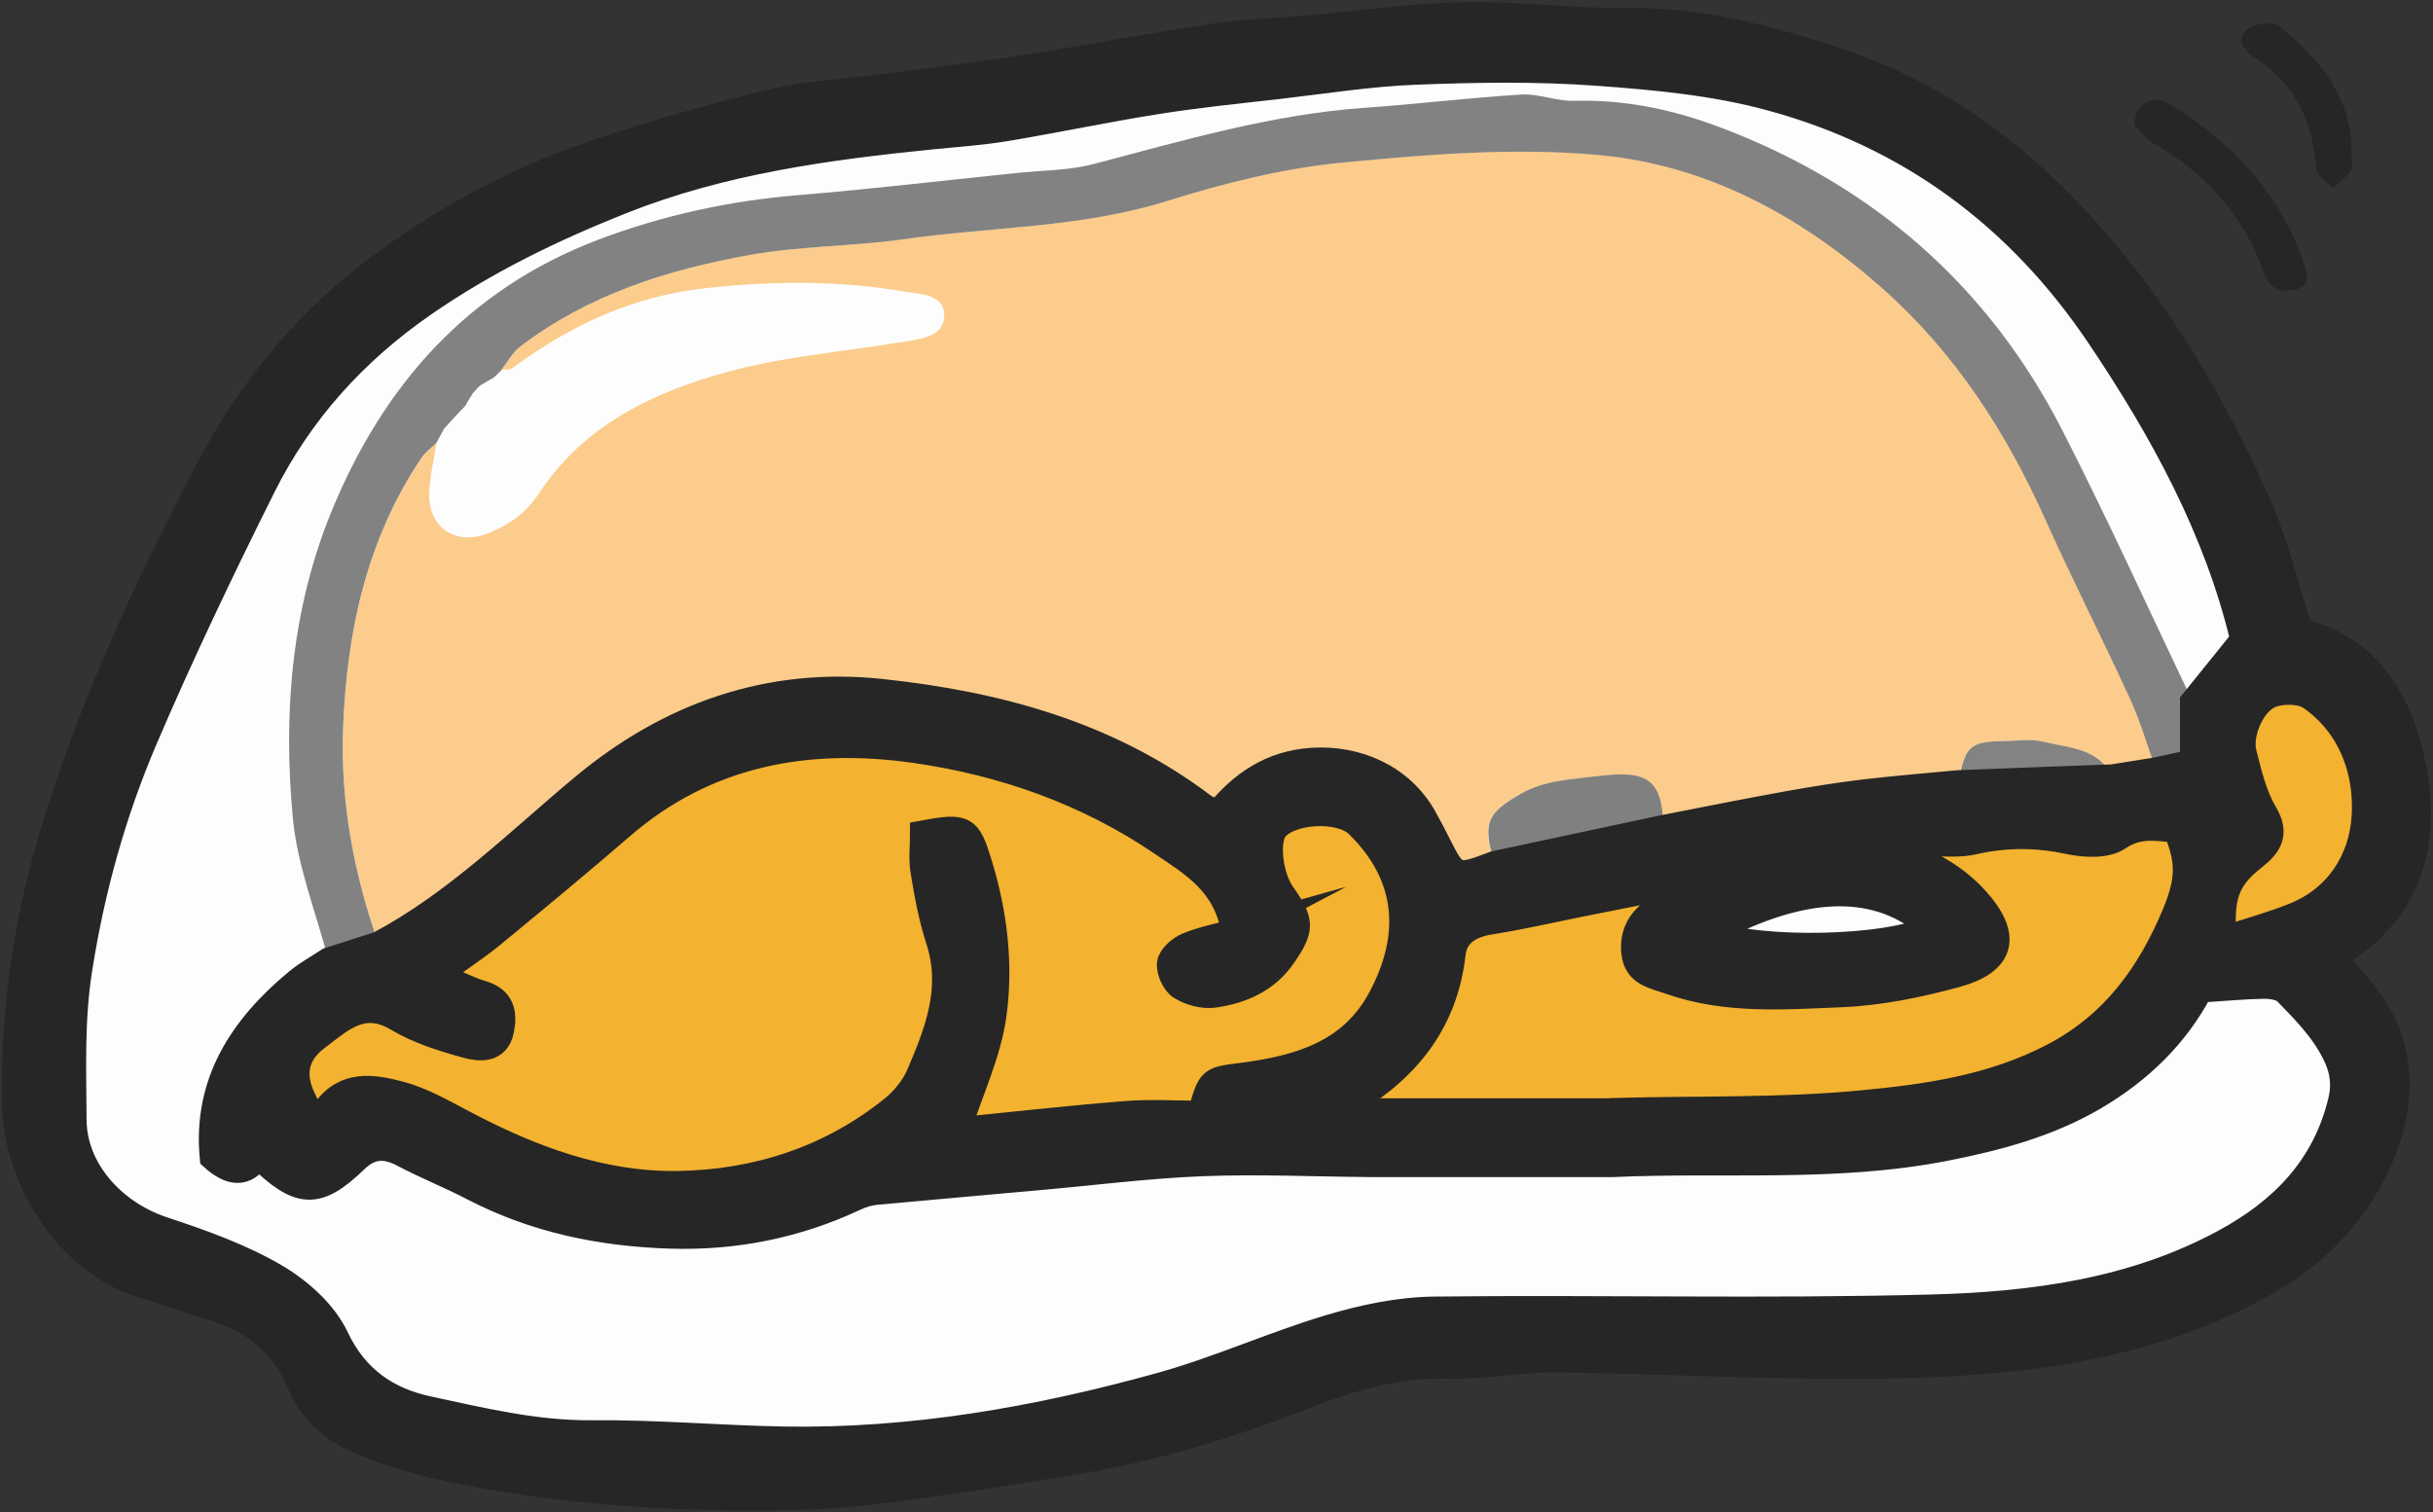
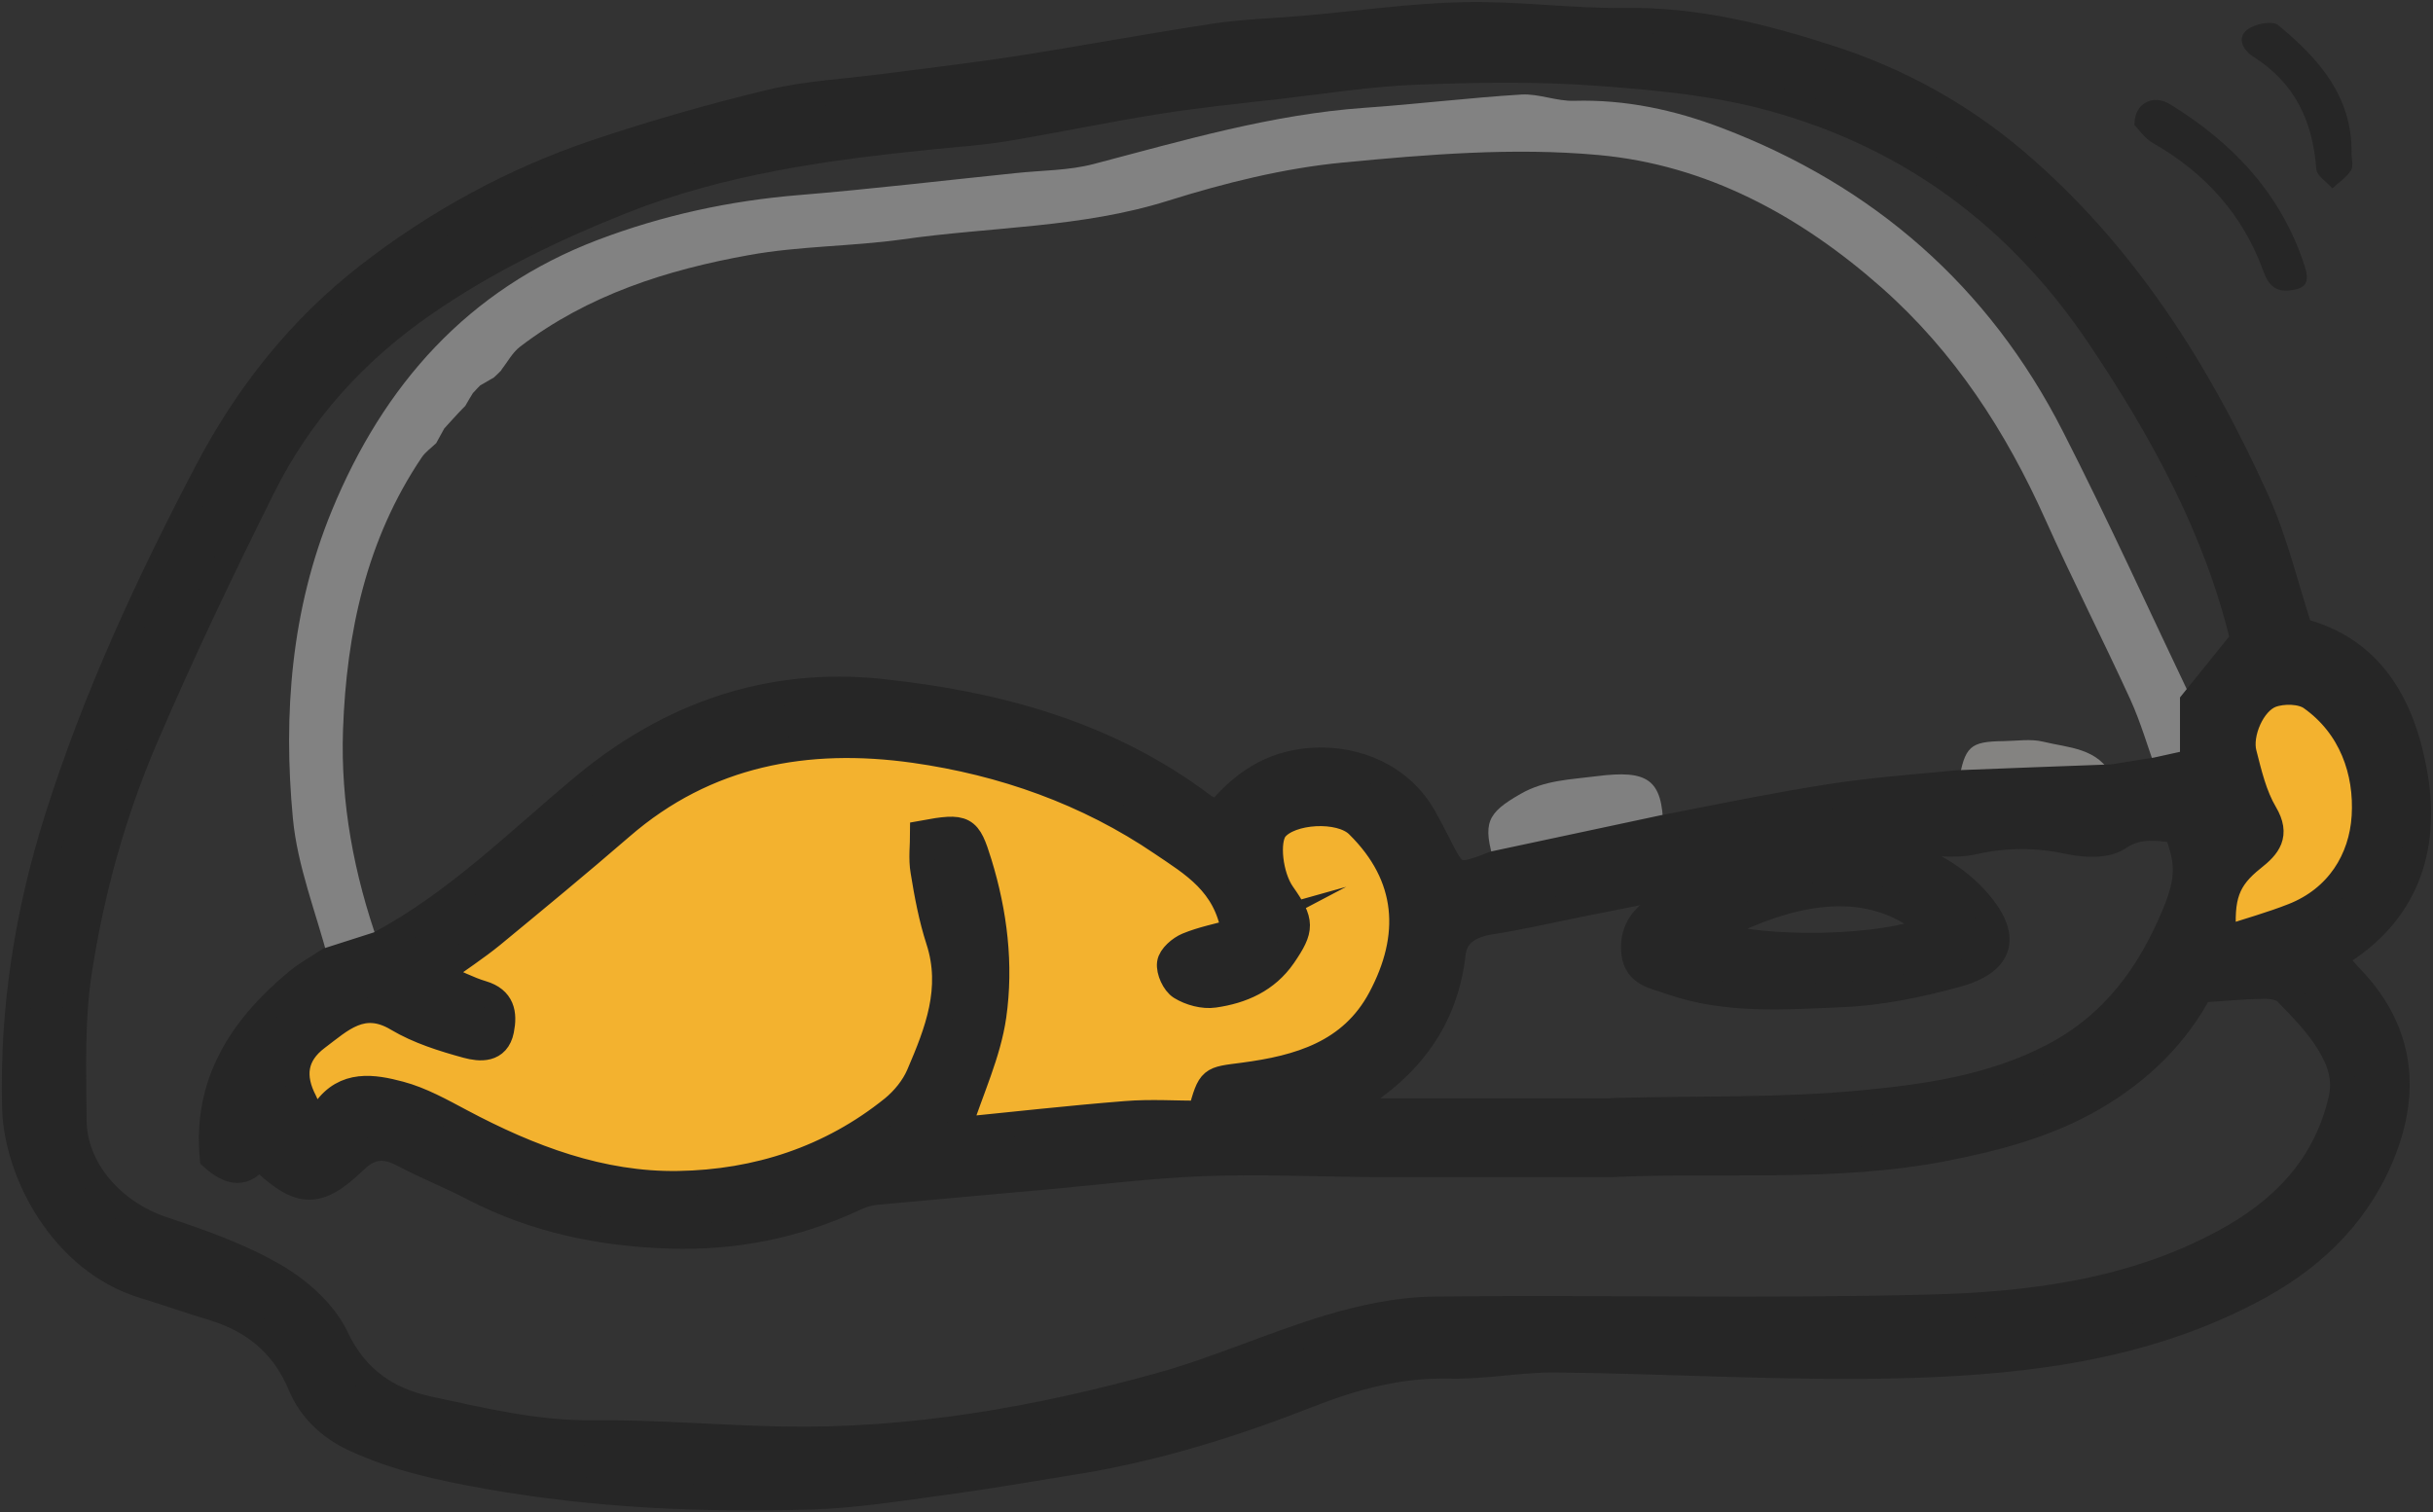
<svg xmlns="http://www.w3.org/2000/svg" width="193" height="120" viewBox="0 0 193 120" fill="none">
  <rect x="0" y="0" width="193" height="120" fill="#333333" stroke="none" />
  <g clip-path="url(#clip0_432_129)">
-     <path d="M182.415 75.033C183.51 78.154 185.47 81.033 185.782 84.327C186.139 88.119 184.225 91.714 182.38 95.055C181.089 97.378 179.717 99.794 177.469 101.204C175.29 102.58 172.615 102.8 170.043 102.984C156.842 103.944 143.628 104.892 130.426 105.851C124.638 106.267 118.873 106.788 113.097 106.684C107.32 106.579 103.908 108.198 98.569 110.579C87.281 115.596 74.506 115.654 62.158 115.619C54.605 115.596 47.053 115.584 39.501 115.561C35.846 115.561 31.926 115.457 28.974 113.296C26.91 111.793 25.631 109.481 24.051 107.47C21.261 103.921 17.433 101.204 13.167 99.759C3.09 96.349 2.571 83.761 4.323 74.536C5.419 68.757 8.232 63.277 9.373 57.44C11.287 47.683 16.372 40.204 21.538 31.639C25.158 25.616 32.675 21.096 38.879 18.102C48.264 13.571 58.422 10.947 68.672 9.202C76.247 7.907 84.007 7.768 91.524 6.15C95.767 5.237 99.895 3.873 104.115 2.878C120.672 -0.994 138.797 1.41 153.29 10.334C163.575 16.669 171.842 26.321 176.454 37.499C178.553 42.586 180.086 48.365 180.835 53.798C181.804 60.838 180.017 68.167 182.427 75.022L182.415 75.033Z" fill="#FEFDFD" />
-     <path d="M167.577 61.636C168.741 61.451 169.894 61.266 171.059 61.081C170.39 59.208 169.836 57.278 169.018 55.486C166.827 50.7 164.417 45.996 162.273 41.198C159.137 34.193 155.078 27.928 149.279 22.796C142.787 17.05 135.362 13.051 126.818 12.276C120.119 11.664 113.247 12.23 106.514 12.877C101.844 13.328 97.175 14.496 92.678 15.906C85.783 18.068 78.634 17.975 71.624 18.969C67.589 19.547 63.45 19.501 59.437 20.218C52.934 21.397 46.662 23.385 41.289 27.477C40.666 27.951 40.274 28.714 39.779 29.338C40.055 29.304 40.413 29.373 40.609 29.234C45.197 25.847 50.121 23.512 55.955 22.865C61.316 22.275 66.586 22.241 71.855 23.154C73.008 23.351 74.968 23.327 74.899 25.108C74.829 26.691 73.123 26.876 71.809 27.096C67.127 27.882 62.331 28.252 57.777 29.489C51.85 31.095 46.304 33.731 42.742 39.164C41.727 40.701 40.39 41.638 38.775 42.297C36.17 43.36 33.921 41.857 34.048 39.072C34.106 37.754 34.429 36.447 34.625 35.141C34.233 35.523 33.76 35.835 33.46 36.286C29.067 42.805 27.488 50.215 27.211 57.891C27.003 63.705 28.099 69.404 30.036 74.906C36.158 71.646 41.035 66.757 46.293 62.376C53.119 56.688 61.04 53.937 69.837 54.862C79.026 55.821 87.882 58.191 95.457 63.936C95.745 64.156 96.125 64.26 96.587 64.479C98.489 62.202 100.749 60.538 104.093 60.33C107.586 60.11 111.126 61.59 112.948 64.826C113.328 65.497 113.686 66.167 114.02 66.849C115.415 69.658 115.484 69.693 118.54 68.525C117.56 65.312 117.905 64.537 120.627 62.988C122.517 61.913 124.547 61.867 126.611 61.601C130.681 61.081 131.857 61.821 131.914 65.659C135.177 65.034 138.44 64.375 141.715 63.774C143.733 63.404 145.75 63.081 147.78 62.838C150.293 62.537 152.83 62.341 155.343 62.098C155.839 59.22 156.231 58.85 158.929 58.804C159.978 58.792 161.074 58.607 162.054 58.85C164.071 59.347 166.424 59.324 167.553 61.636H167.577Z" fill="#FCCC8C" />
    <path d="M97.901 73.912C97.29 70.074 94.603 68.548 92.205 66.918C86.256 62.873 79.569 60.514 72.535 59.52C64.049 58.33 56.047 59.752 49.291 65.624C45.924 68.548 42.5 71.38 39.052 74.201C37.819 75.218 36.469 76.085 34.752 77.334C36.17 77.935 37.196 78.478 38.291 78.802C39.871 79.276 40.055 80.385 39.802 81.726C39.479 83.368 38.084 83.229 37.057 82.952C35.155 82.431 33.206 81.83 31.535 80.825C28.779 79.183 27.061 80.917 25.193 82.327C23.372 83.703 23.175 85.414 24.202 87.39C24.398 87.772 24.375 88.281 24.513 88.997C25.078 88.616 25.551 88.442 25.793 88.096C27.384 85.841 29.644 86.223 31.742 86.778C33.437 87.229 35.04 88.119 36.608 88.963C42.015 91.841 47.711 94.002 53.845 93.898C60.048 93.794 65.882 91.91 70.84 87.922C71.705 87.229 72.489 86.258 72.916 85.252C74.368 81.865 75.706 78.443 74.472 74.606C73.896 72.825 73.55 70.964 73.25 69.115C73.089 68.109 73.216 67.069 73.216 66.086C76.605 65.45 76.847 65.635 77.712 68.467C78.934 72.444 79.43 76.548 78.854 80.593C78.427 83.587 77.067 86.443 76.029 89.645C80.306 89.217 84.803 88.708 89.323 88.35C91.306 88.188 93.324 88.327 95.249 88.327C96.022 85.495 96.045 85.645 98.662 85.298C103.055 84.72 107.217 83.529 109.523 79.206C112.152 74.282 111.864 69.531 107.736 65.462C106.318 64.063 102.34 64.317 101.199 65.763C100.461 66.687 100.772 69.496 101.764 70.906C103.32 73.114 103.309 73.692 101.844 75.831C100.507 77.773 98.535 78.628 96.345 78.94C95.491 79.068 94.431 78.779 93.681 78.316C93.162 78.004 92.724 77.033 92.805 76.42C92.874 75.877 93.624 75.241 94.212 74.987C95.388 74.501 96.667 74.247 97.924 73.9L97.901 73.912Z" fill="#F3B22F" />
    <path d="M173.941 55.682C170.517 48.515 167.243 41.279 163.634 34.216C157.765 22.702 148.61 14.726 136.573 10.149C132.849 8.727 128.952 7.883 124.881 7.998C123.486 8.045 122.068 7.42 120.685 7.501C116.534 7.756 112.406 8.264 108.255 8.553C100.876 9.073 93.843 11.154 86.752 13.015C84.769 13.536 82.659 13.512 80.595 13.732C74.853 14.322 69.123 15.004 63.381 15.477C57.881 15.928 52.554 17.084 47.412 19.038C37.115 22.956 30.416 30.551 26.312 40.539C23.107 48.353 22.449 56.63 23.233 64.929C23.591 68.733 25.078 72.432 26.058 76.177C27.384 75.749 28.71 75.333 30.036 74.905C28.087 69.403 27.004 63.693 27.211 57.89C27.488 50.214 29.056 42.816 33.46 36.285C33.76 35.846 34.233 35.522 34.625 35.14H34.613C34.821 34.77 35.029 34.389 35.236 34.008L35.213 34.031C35.397 33.823 35.593 33.614 35.778 33.406L35.755 33.429C35.951 33.221 36.135 33.013 36.331 32.805L36.308 32.828C36.504 32.632 36.689 32.424 36.885 32.227V32.251C37.092 31.881 37.311 31.511 37.542 31.141V31.164C37.715 30.967 37.911 30.759 38.107 30.563L38.084 30.586L39.202 29.939H39.191C39.387 29.765 39.583 29.569 39.779 29.372H39.756C40.252 28.736 40.644 27.973 41.266 27.5C46.639 23.396 52.911 21.408 59.414 20.24C63.415 19.512 67.555 19.558 71.602 18.992C78.623 17.986 85.772 18.09 92.655 15.928C97.152 14.518 101.822 13.351 106.491 12.9C113.225 12.252 120.096 11.686 126.795 12.299C135.339 13.073 142.764 17.084 149.256 22.818C155.055 27.95 159.114 34.227 162.25 41.221C164.406 46.029 166.804 50.723 168.995 55.508C169.814 57.312 170.367 59.242 171.036 61.103C171.97 60.895 172.904 60.687 173.918 60.467V55.705L173.941 55.682Z" fill="#828282" />
-     <path d="M128.455 88.143C134.843 87.981 141.254 88.143 147.595 87.553C152.795 87.056 158.007 86.339 162.849 83.808C167.669 81.288 170.494 77.334 172.477 72.584C173.687 69.694 173.549 68.26 172.604 65.891C171.093 65.786 169.652 65.44 168.049 66.515C167.104 67.162 165.409 67.093 164.164 66.827C161.615 66.272 159.183 66.237 156.611 66.827C154.974 67.197 153.176 66.85 151.446 66.862C150.823 66.862 150.212 66.942 149.555 67.127C152.253 68.087 154.801 69.208 156.75 71.381C159.344 74.26 158.917 76.352 155.17 77.381C152.207 78.19 149.117 78.826 146.062 78.953C141.53 79.138 136.93 79.508 132.491 77.947C131.211 77.496 129.804 77.334 129.608 75.67C129.424 74.121 130.081 72.93 131.442 72.109C132.145 71.682 132.744 71.092 133.298 70.202C130.565 70.746 127.833 71.289 125.112 71.832C122.817 72.294 120.534 72.826 118.217 73.185C116.649 73.427 115.426 74.144 115.253 75.693C114.654 81.022 111.76 84.698 107.355 87.403C107.298 87.438 107.275 87.565 107.102 87.946C107.736 88.027 108.301 88.108 108.866 88.177C109.373 88.016 109.892 87.715 110.399 87.715C115.899 87.68 121.41 87.68 126.91 87.715C127.429 87.715 127.936 88.016 128.444 88.177L128.455 88.143Z" fill="#F3B22F" />
    <path d="M176.432 74.478C178.403 73.831 180.202 73.334 181.931 72.651C185.483 71.253 187.362 68.178 187.57 64.768C187.789 61.208 186.532 57.612 183.35 55.358C182.6 54.827 181.113 54.792 180.19 55.139C178.703 55.705 177.642 58.202 178.034 59.739C178.449 61.369 178.853 63.092 179.695 64.513C180.721 66.247 179.948 67.138 178.738 68.097C176.697 69.715 176.166 71.114 176.443 74.466L176.432 74.478Z" fill="#F3B22F" />
    <path d="M131.938 65.647C131.88 61.809 130.704 61.069 126.634 61.589C124.558 61.855 122.529 61.901 120.65 62.976C117.929 64.525 117.583 65.3 118.563 68.513C123.025 67.565 127.475 66.606 131.938 65.658V65.647Z" fill="#808080" />
    <path d="M167.576 61.635C166.446 59.323 164.094 59.346 162.076 58.849C161.085 58.606 159.989 58.791 158.952 58.803C156.254 58.838 155.862 59.208 155.366 62.097C159.436 61.947 163.506 61.797 167.576 61.635Z" fill="#848381" />
-     <path d="M128.455 88.143C127.948 87.981 127.429 87.68 126.922 87.68C121.422 87.646 115.91 87.646 110.411 87.68C109.892 87.68 109.385 87.981 108.877 88.143C115.403 88.143 121.929 88.143 128.455 88.143Z" fill="#BE8641" />
-     <path d="M108.843 92.397C109.362 92.547 109.881 92.824 110.4 92.824C115.715 92.859 121.03 92.859 126.334 92.824C126.853 92.824 127.372 92.547 127.891 92.397C121.538 92.397 115.196 92.397 108.843 92.397Z" fill="#BEBEBE" />
-     <path d="M34.613 35.152L35.235 34.008C35.028 34.389 34.82 34.771 34.613 35.152Z" fill="#FCCC8C" />
+     <path d="M34.613 35.152L35.235 34.008C35.028 34.389 34.82 34.771 34.613 35.152" fill="#FCCC8C" />
    <path d="M185.321 75.843C190.878 72.537 192.584 67.358 191.57 61.462C190.647 56.122 188.226 51.487 182.473 50.042C181.331 46.551 180.501 42.967 179.014 39.673C174.402 29.466 168.498 20.102 159.874 12.762C155.539 9.074 150.581 6.346 145.139 4.589C139.881 2.89 134.577 1.549 128.951 1.63C124.685 1.688 120.407 1.075 116.152 1.168C111.921 1.26 107.712 1.873 103.492 2.243C101.14 2.451 98.765 2.509 96.425 2.855C91.155 3.653 85.921 4.636 80.652 5.456C77.135 6 73.595 6.404 70.067 6.867C67.092 7.26 64.049 7.398 61.154 8.092C56.485 9.213 51.861 10.543 47.307 12.068C40.712 14.288 34.647 17.605 29.147 21.883C23.74 26.102 19.589 31.35 16.384 37.465C11.737 46.343 7.54 55.394 4.519 64.977C2.167 72.433 0.968 80.016 1.164 87.865C1.291 93.078 4.981 100.06 11.368 102.014C13.224 102.58 15.058 103.227 16.925 103.794C20.154 104.776 22.494 106.718 23.82 109.886C24.651 111.885 26.196 113.296 28.121 114.186C31.511 115.758 35.108 116.509 38.798 117.168C47.249 118.659 55.735 119.018 64.268 118.775C67.727 118.671 71.186 118.128 74.633 117.654C78.323 117.157 82.012 116.521 85.69 115.92C91.928 114.879 97.947 112.984 103.804 110.683C107.436 109.261 111.045 108.29 114.976 108.383C117.801 108.452 120.638 107.863 123.462 107.897C132.813 108.001 142.176 108.614 151.503 108.337C161.119 108.048 170.701 106.822 179.36 102.014C183.833 99.528 187.315 95.979 189.149 91.124C191.039 86.119 190.302 81.507 186.485 77.553C186.151 77.207 185.851 76.837 185.54 76.467C185.482 76.397 185.471 76.293 185.309 75.854L185.321 75.843ZM128.455 88.142C121.929 88.142 115.403 88.142 108.877 88.142C108.312 88.073 107.759 87.992 107.113 87.911C107.286 87.529 107.297 87.402 107.367 87.368C111.771 84.663 114.665 80.987 115.265 75.658C115.438 74.109 116.66 73.392 118.228 73.149C120.534 72.791 122.828 72.259 125.123 71.797C127.855 71.254 130.588 70.71 133.309 70.167C132.756 71.045 132.156 71.647 131.453 72.074C130.092 72.906 129.435 74.086 129.619 75.635C129.815 77.299 131.222 77.461 132.502 77.912C136.941 79.472 141.541 79.102 146.073 78.918C149.128 78.79 152.218 78.154 155.181 77.345C158.929 76.317 159.355 74.224 156.761 71.346C154.812 69.184 152.264 68.063 149.566 67.092C150.223 66.907 150.835 66.826 151.457 66.826C153.187 66.826 154.985 67.173 156.623 66.791C159.194 66.213 161.627 66.248 164.175 66.791C165.42 67.057 167.115 67.127 168.06 66.479C169.663 65.393 171.093 65.74 172.615 65.855C173.56 68.225 173.698 69.67 172.488 72.548C170.505 77.288 167.668 81.252 162.86 83.772C158.006 86.304 152.795 87.032 147.606 87.518C141.265 88.119 134.854 87.945 128.466 88.107L128.455 88.142ZM127.89 92.396C136.71 91.991 145.577 92.835 154.34 91.113C158.444 90.304 162.411 89.252 166.077 87.125C169.744 84.986 172.649 82.143 174.54 78.548C176.396 78.432 178.011 78.27 179.613 78.247C180.201 78.247 180.985 78.363 181.354 78.744C182.6 80.027 183.902 81.345 184.802 82.871C185.563 84.154 186.116 85.541 185.678 87.344C184.41 92.65 180.974 96.072 176.477 98.511C169.236 102.453 161.188 103.505 153.164 103.713C140.042 104.06 126.898 103.724 113.766 103.875C110.987 103.909 108.151 104.51 105.476 105.308C100.967 106.66 96.644 108.626 92.124 109.886C82.312 112.614 72.327 114.371 62.1 114.186C57.061 114.093 52.034 113.642 46.996 113.689C42.511 113.735 38.221 112.695 33.932 111.77C30.819 111.099 28.248 109.446 26.691 106.152C25.769 104.175 23.786 102.395 21.849 101.262C19.082 99.644 15.98 98.546 12.913 97.528C8.981 96.222 5.88 92.789 5.868 88.847C5.845 84.871 5.684 80.917 6.318 76.906C7.31 70.571 9.004 64.491 11.495 58.654C14.389 51.891 17.571 45.233 20.857 38.644C23.809 32.725 28.121 27.951 33.586 24.16C38.498 20.75 43.79 18.183 49.336 15.976C57.257 12.831 65.547 11.698 73.918 10.855C75.878 10.658 77.838 10.531 79.775 10.207C83.811 9.537 87.823 8.681 91.87 8.046C95.006 7.549 98.177 7.225 101.348 6.867C104.991 6.45 108.635 5.861 112.29 5.722C117.075 5.537 121.894 5.456 126.656 5.803C131.303 6.138 136.042 6.578 140.515 7.803C151.48 10.797 160.139 17.189 166.538 26.726C171.577 34.228 175.843 42.042 177.918 50.747C176.512 52.492 175.22 54.099 173.929 55.694V60.457C172.914 60.676 171.98 60.885 171.047 61.093C169.882 61.278 168.729 61.462 167.564 61.648C163.494 61.798 159.424 61.948 155.354 62.11C152.829 62.353 150.304 62.549 147.791 62.85C145.761 63.092 143.732 63.428 141.726 63.786C138.451 64.376 135.188 65.034 131.925 65.67C127.463 66.618 123.013 67.578 118.551 68.525C115.495 69.693 115.438 69.658 114.031 66.849C113.685 66.167 113.328 65.485 112.959 64.826C111.125 61.59 107.597 60.11 104.104 60.33C100.76 60.549 98.5 62.202 96.598 64.48C96.136 64.26 95.756 64.156 95.468 63.936C87.881 58.191 79.037 55.833 69.848 54.862C61.051 53.937 53.141 56.688 46.304 62.376C41.046 66.757 36.169 71.647 30.047 74.906C28.721 75.334 27.395 75.75 26.069 76.178C25.227 76.733 24.339 77.218 23.567 77.854C19.139 81.518 16.28 85.946 16.845 91.853C18.263 93.124 19.474 93.298 20.5 91.749C23.728 94.904 25.169 94.985 28.19 92.072C29.424 90.882 30.566 90.859 32.007 91.621C33.817 92.581 35.731 93.332 37.541 94.28C42.441 96.823 47.676 97.898 53.153 98.072C58.307 98.234 63.195 97.251 67.853 95.066C68.349 94.835 68.903 94.662 69.445 94.604C73.757 94.199 78.081 93.829 82.393 93.436C86.705 93.055 91.017 92.5 95.341 92.327C99.838 92.153 104.346 92.361 108.842 92.396C115.195 92.396 121.537 92.396 127.89 92.396ZM97.9 73.912C96.632 74.27 95.364 74.513 94.188 74.999C93.6 75.242 92.85 75.889 92.781 76.432C92.7 77.033 93.139 78.004 93.657 78.328C94.407 78.79 95.456 79.079 96.321 78.952C98.511 78.64 100.483 77.785 101.821 75.843C103.285 73.704 103.296 73.126 101.74 70.918C100.748 69.508 100.437 66.699 101.175 65.774C102.328 64.329 106.294 64.075 107.712 65.474C111.852 69.543 112.128 74.305 109.5 79.218C107.182 83.553 103.02 84.732 98.638 85.31C96.021 85.657 95.998 85.506 95.225 88.338C93.3 88.338 91.282 88.2 89.299 88.362C84.791 88.72 80.283 89.229 76.005 89.656C77.043 86.454 78.403 83.599 78.83 80.605C79.406 76.559 78.911 72.456 77.688 68.479C76.812 65.647 76.582 65.474 73.192 66.098C73.192 67.081 73.053 68.132 73.226 69.126C73.526 70.976 73.872 72.837 74.448 74.617C75.694 78.455 74.345 81.877 72.892 85.264C72.465 86.269 71.67 87.24 70.817 87.934C65.87 91.922 60.036 93.806 53.821 93.91C47.688 94.014 41.992 91.853 36.584 88.974C35.016 88.142 33.413 87.24 31.718 86.79C29.62 86.235 27.36 85.853 25.769 88.107C25.527 88.443 25.054 88.616 24.489 89.009C24.362 88.292 24.385 87.784 24.178 87.402C23.14 85.425 23.348 83.703 25.169 82.339C27.049 80.929 28.767 79.195 31.511 80.836C33.183 81.831 35.131 82.443 37.034 82.963C38.06 83.241 39.455 83.379 39.778 81.738C40.043 80.409 39.847 79.287 38.267 78.813C37.172 78.49 36.146 77.935 34.728 77.345C36.446 76.097 37.795 75.218 39.029 74.213C42.464 71.381 45.9 68.549 49.267 65.635C56.024 59.763 64.037 58.341 72.511 59.532C79.545 60.526 86.244 62.884 92.182 66.93C94.58 68.56 97.266 70.086 97.877 73.924L97.9 73.912ZM176.419 74.479C176.143 71.126 176.673 69.728 178.714 68.109C179.925 67.15 180.697 66.26 179.671 64.526C178.829 63.104 178.426 61.382 178.011 59.752C177.619 58.214 178.679 55.717 180.167 55.151C181.089 54.804 182.565 54.827 183.326 55.371C186.508 57.625 187.765 61.22 187.546 64.78C187.338 68.19 185.459 71.265 181.908 72.664C180.178 73.346 178.38 73.843 176.408 74.49L176.419 74.479ZM153.175 73.612C149.774 75.311 139.501 75.496 135.673 74.016C143.363 69.878 149.082 70.005 153.175 73.612Z" fill="#262626" stroke="#262626" stroke-width="2" stroke-miterlimit="10" />
    <path d="M169.306 9.907C169.641 10.242 170.125 10.982 170.805 11.364C174.944 13.733 177.954 17.074 179.568 21.582C179.971 22.692 180.583 23.166 181.655 23.039C182.773 22.912 183.281 22.53 182.831 21.143C180.975 15.386 177.135 11.341 172.131 8.266C170.805 7.457 169.295 8.173 169.318 9.896L169.306 9.907Z" fill="#262626" />
    <path d="M186.543 12.102C186.578 7.594 183.88 4.6 180.709 1.987C180.26 1.618 178.83 1.895 178.242 2.369C177.4 3.051 177.988 4.022 178.738 4.496C182.035 6.565 183.465 9.617 183.742 13.408C183.776 13.952 184.572 14.437 185.021 14.946C185.529 14.472 186.14 14.079 186.497 13.512C186.716 13.177 186.532 12.576 186.532 12.102H186.543Z" fill="#262626" />
  </g>
  <defs>
    <clipPath id="clip0_432_129">
      <rect width="193" height="120" fill="white" transform="matrix(-1 0 0 1 193 0)" />
    </clipPath>
  </defs>
</svg>